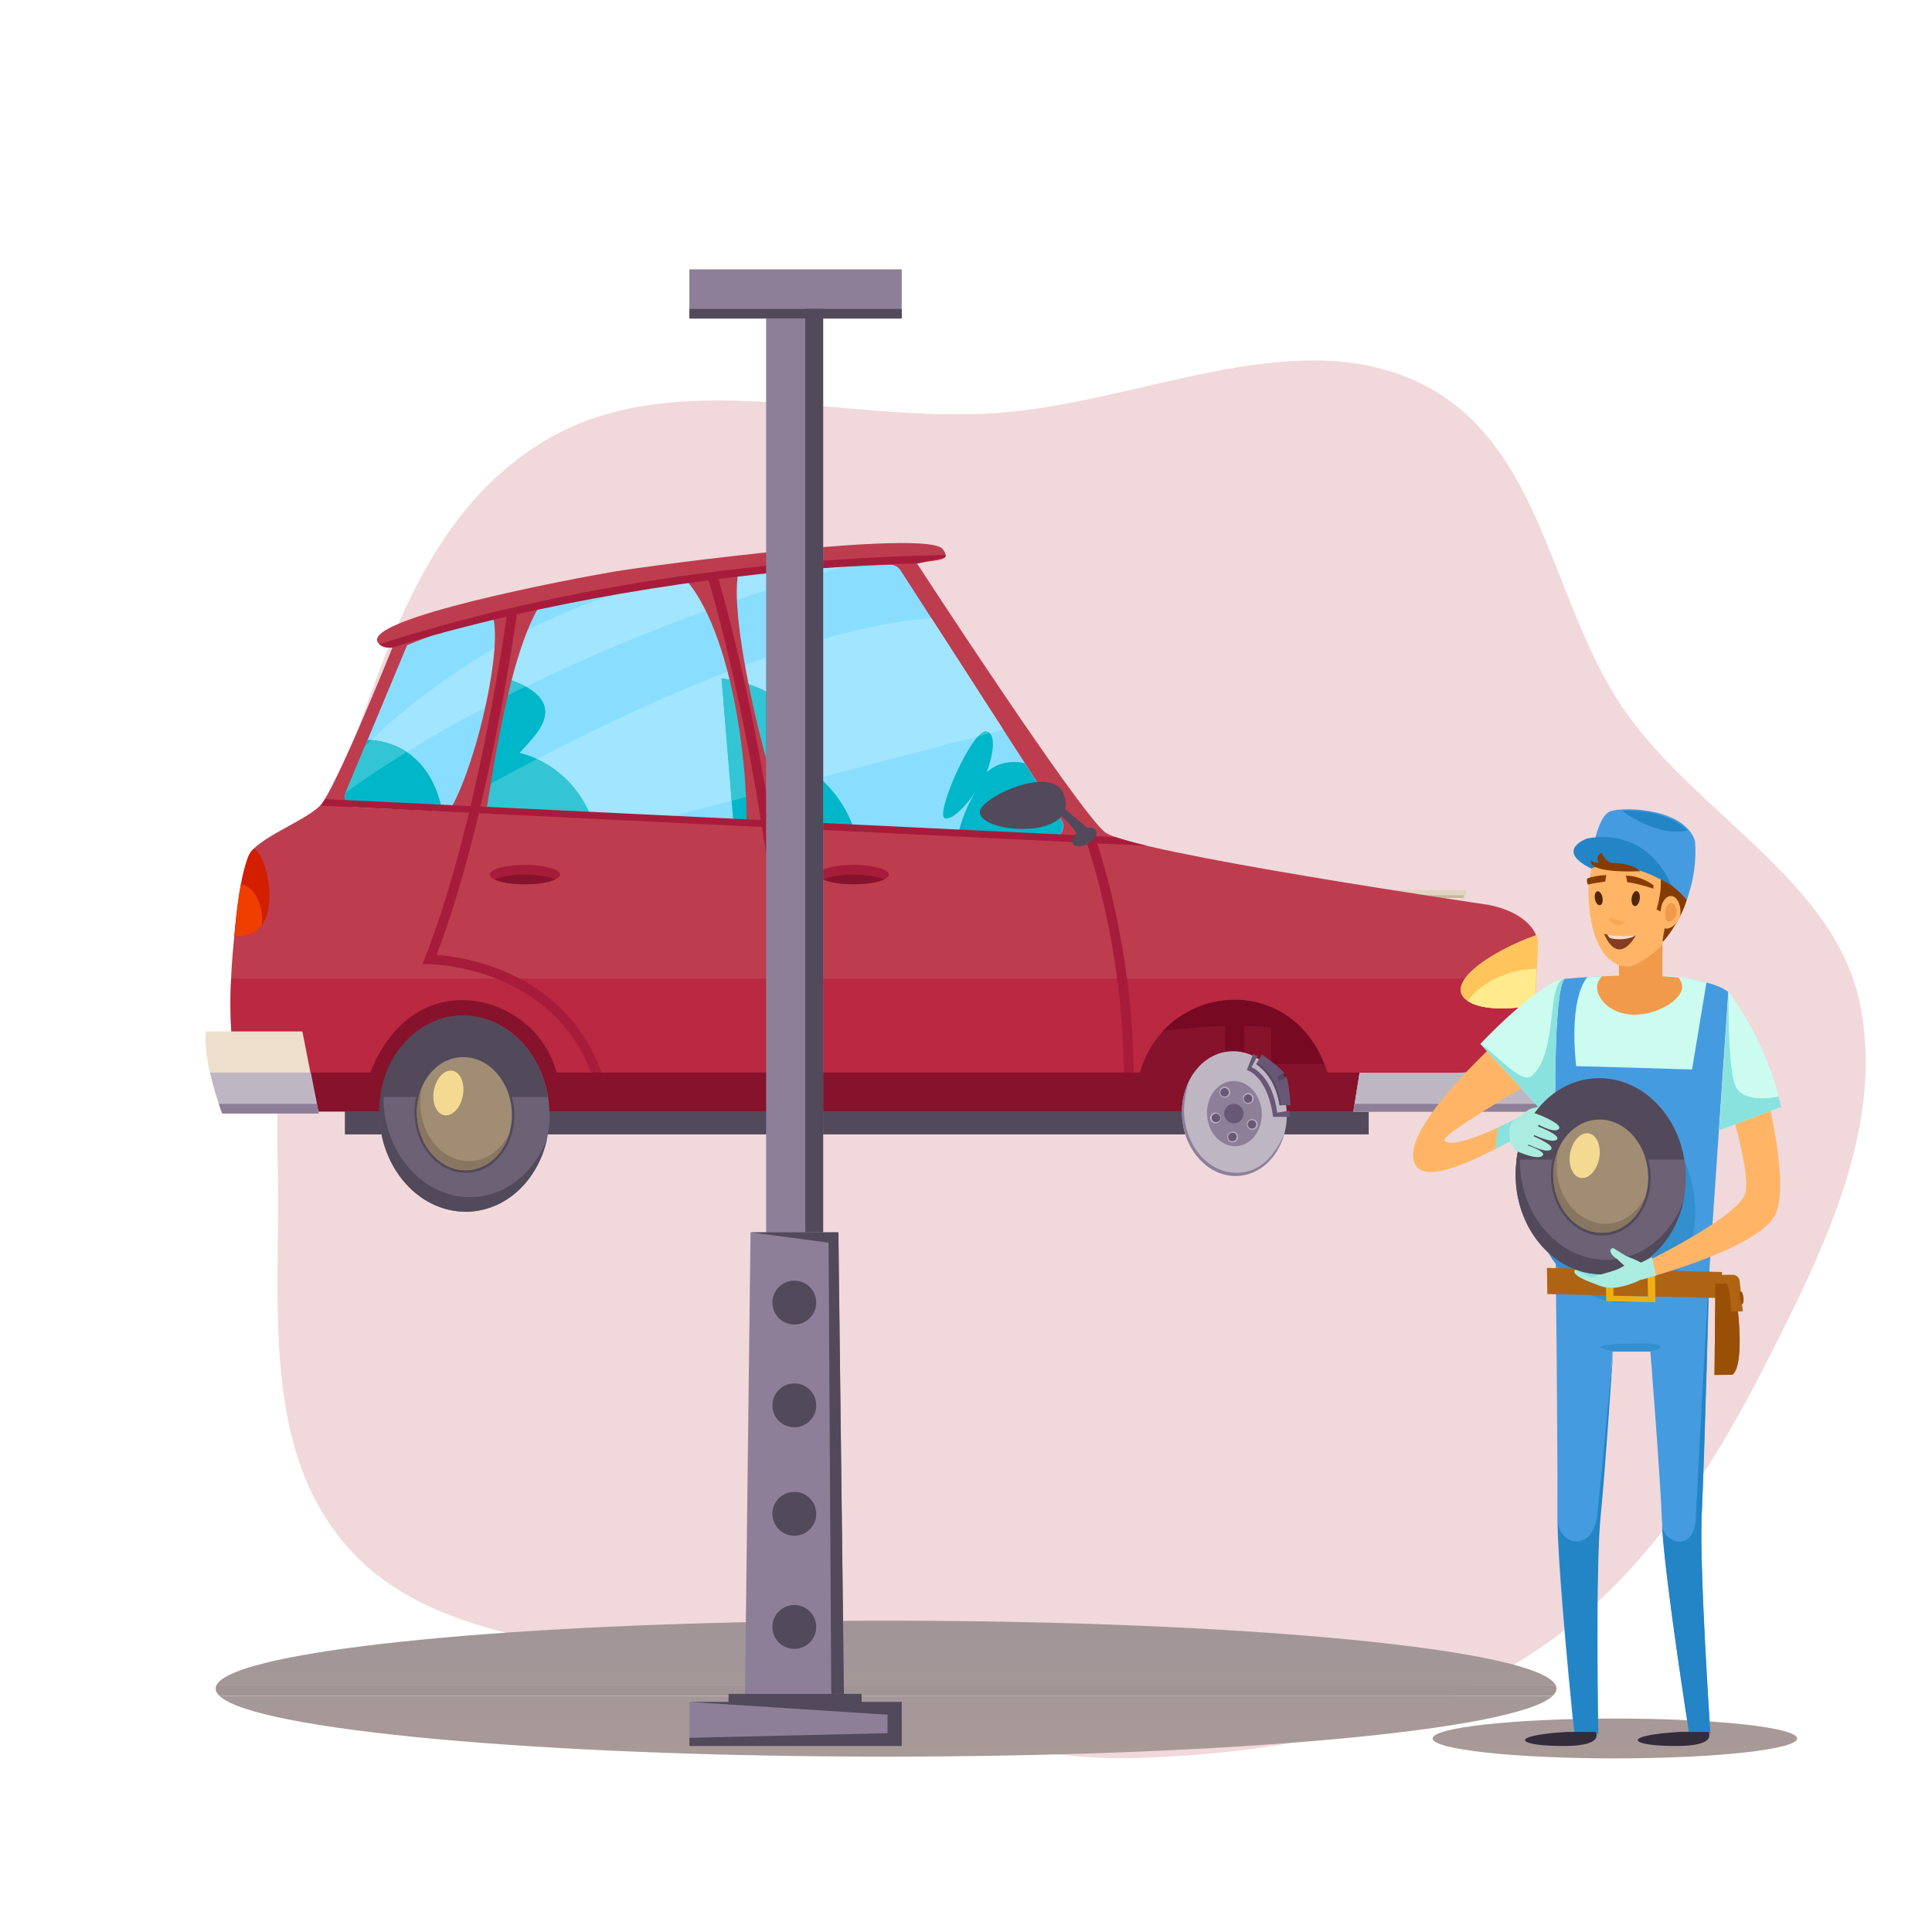
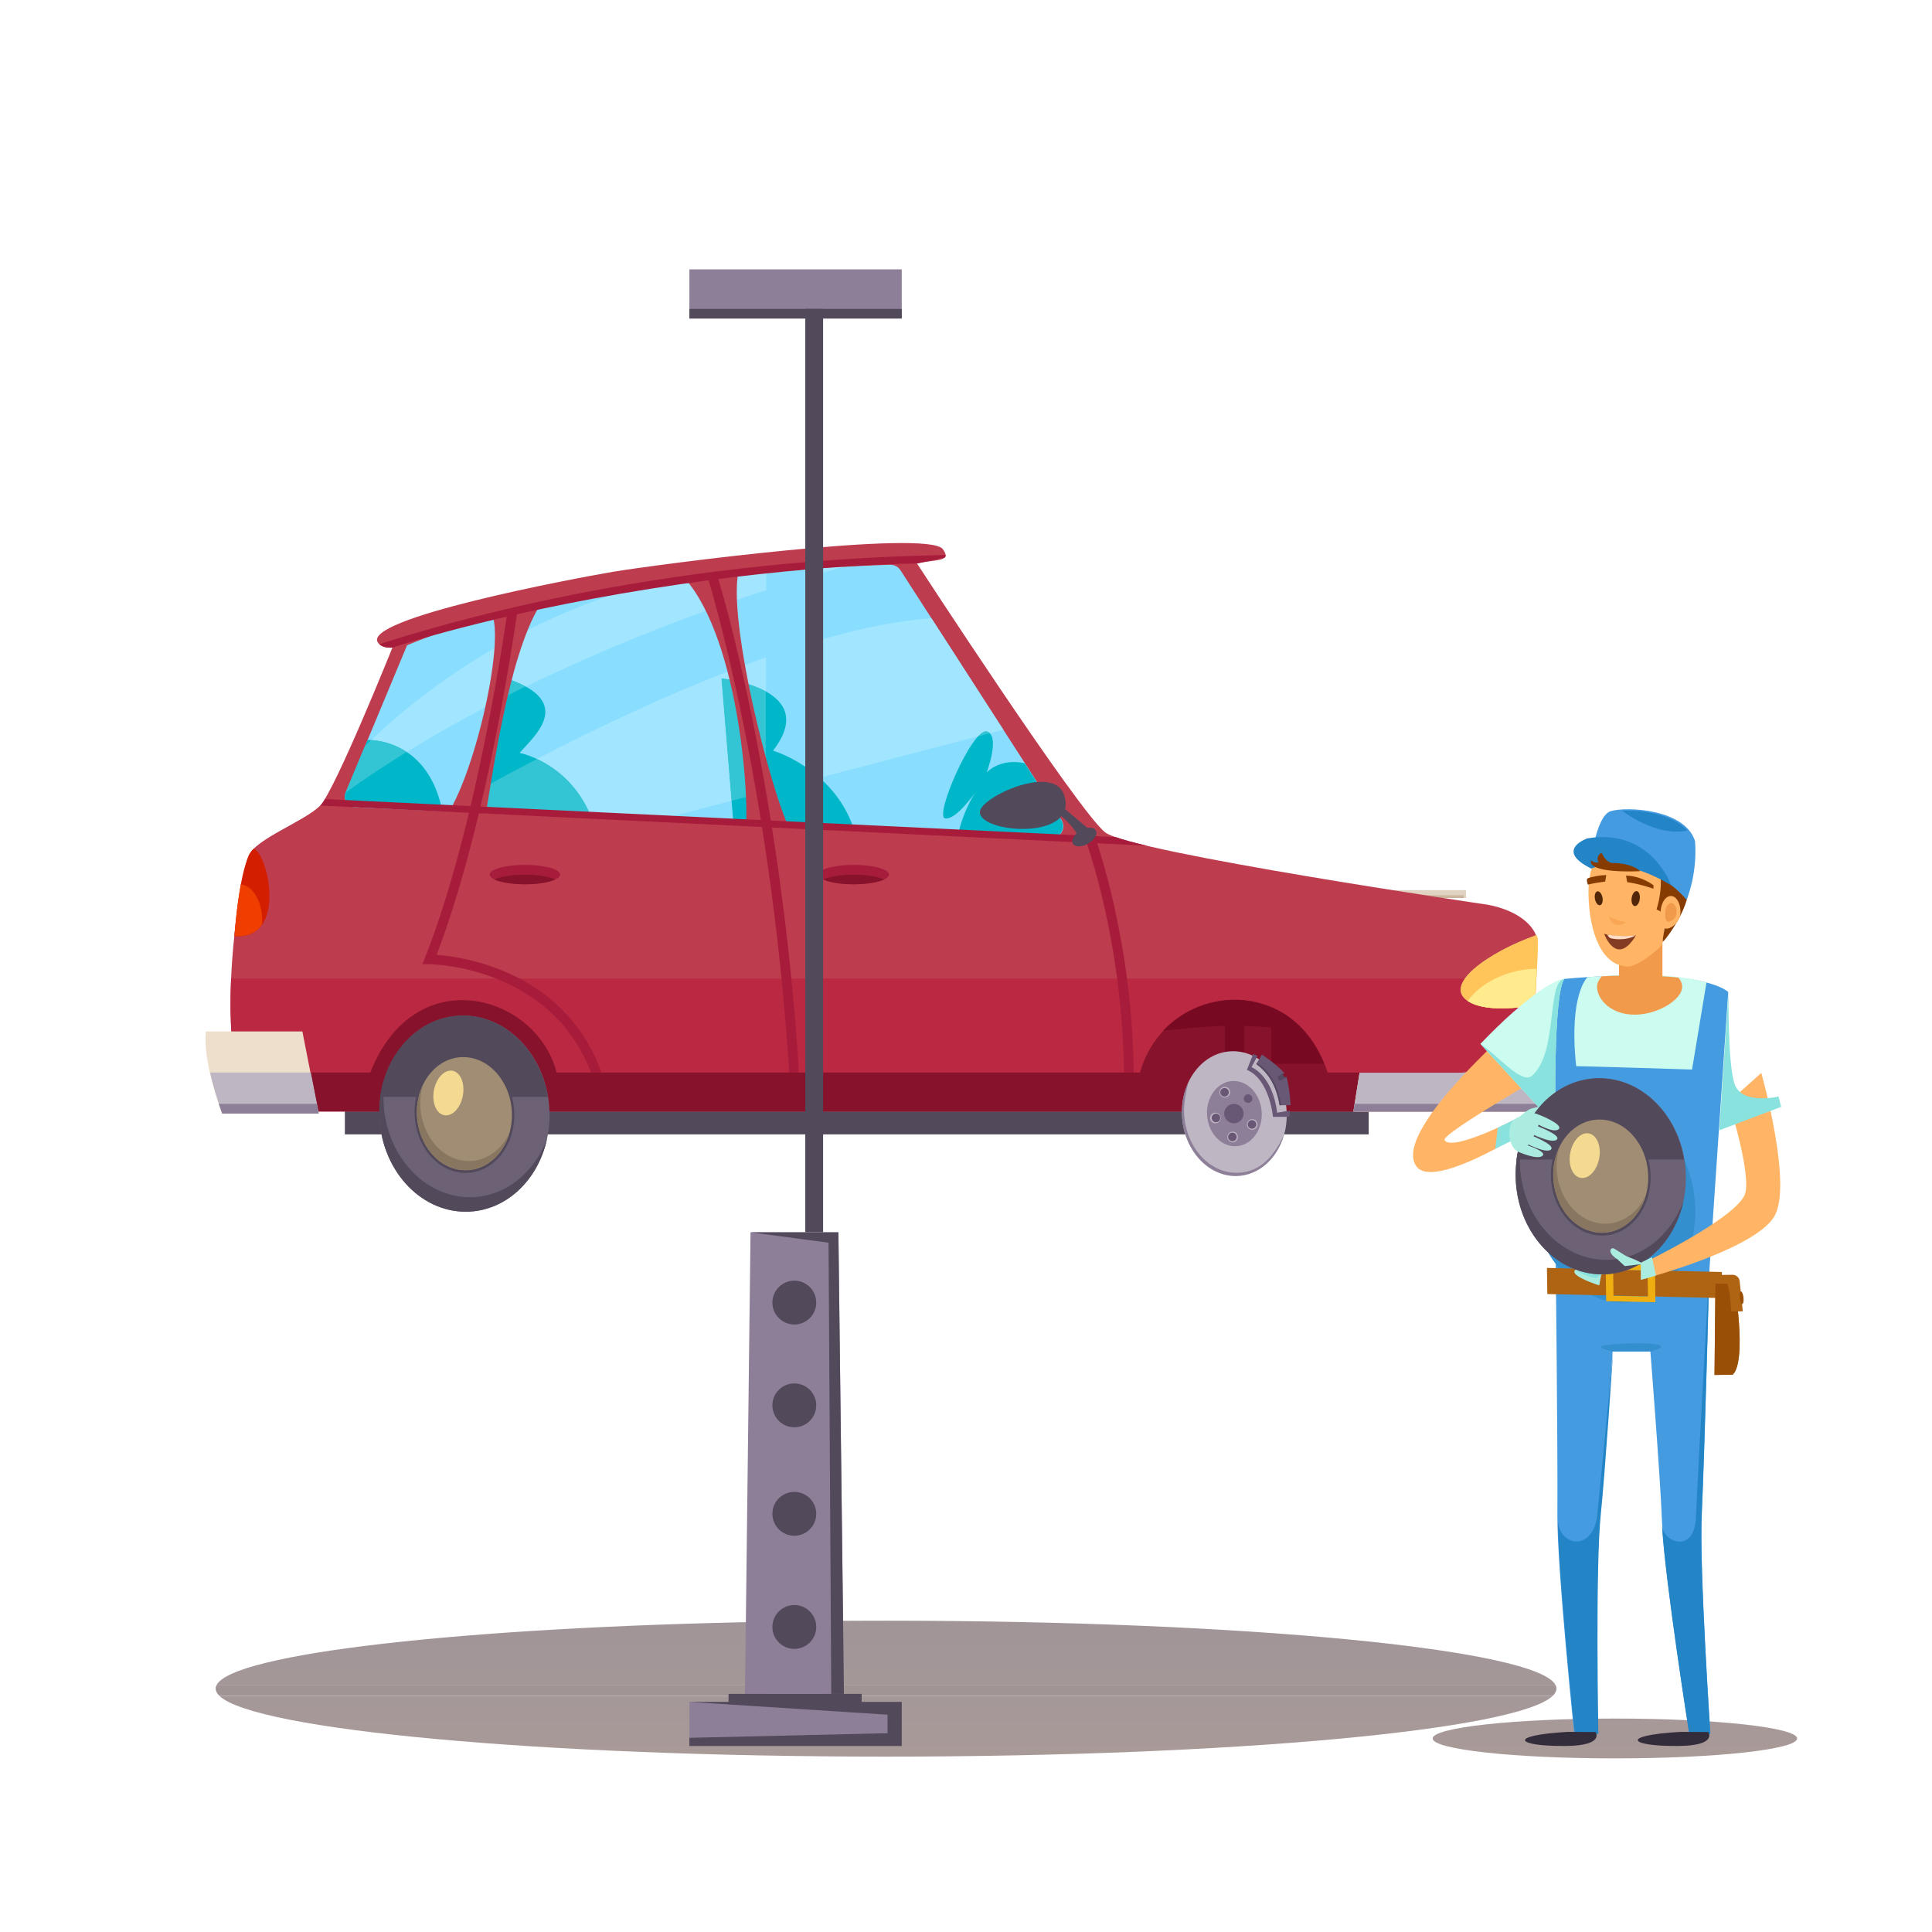
<svg xmlns="http://www.w3.org/2000/svg" width="149" height="149" viewBox="0 0 149 149" fill="none">
  <rect x="0" y="0" width="149" height="149" fill="#333333" stroke="none" />
  <g clip-path="url(#clip0)">
    <rect width="149" height="149" fill="white" />
-     <path fill-rule="evenodd" clip-rule="evenodd" d="M143.389 77.167C145.437 86.538 140.816 96.075 136.343 104.87C131.882 113.643 126.41 122.323 117.61 127.864C108.889 133.356 98.104 135.27 87.572 135.581C77.553 135.877 68.499 132.103 58.937 129.599C48.012 126.738 34.582 127.538 27.238 119.78C19.895 112.021 21.683 100.258 21.421 89.961C21.174 80.249 22.311 70.76 25.756 61.479C29.489 51.42 32.314 39.631 42.245 33.858C52.166 28.09 65.016 32.627 76.693 31.866C87.785 31.143 99.655 24.859 109.386 29.48C119.168 34.126 119.483 46.65 125.452 55.022C131.032 62.847 141.384 67.99 143.389 77.167Z" fill="#BD3D4F" fill-opacity="0.2" />
    <path d="M99.969 69.254L99.979 68.647H113.059L113.069 69.254H99.969Z" fill="#E0D3C1" />
    <path d="M99.848 75.902L99.859 75.275H113.162L113.172 75.902H99.848Z" fill="#E0D3C1" />
    <path d="M99.727 82.793L99.738 82.144H113.272L113.283 82.793H99.727Z" fill="#E0D3C1" />
    <path d="M100.21 69.254L100.22 69.04H112.875L112.884 69.254H100.21Z" fill="#CBB79E" />
    <path d="M100.21 75.912L100.22 75.698H112.875L112.884 75.912H100.21Z" fill="#CBB79E" />
    <path d="M100.21 82.796L100.22 82.582H112.875L112.884 82.796H100.21Z" fill="#CBB79E" />
    <path fill-rule="evenodd" clip-rule="evenodd" d="M68.335 135.474C41.633 135.474 19.659 133.421 16.92 130.788H119.751C117.012 133.421 95.037 135.474 68.335 135.474ZM119.979 129.978H63.492V125.014C65.086 124.998 66.702 124.991 68.335 124.991C96.05 124.991 118.672 127.202 119.979 129.978ZM59.091 129.978H16.692C17.85 127.518 35.747 125.502 59.091 125.074V129.978Z" fill="url(#paint0_linear)" />
    <path fill-rule="evenodd" clip-rule="evenodd" d="M119.751 130.783H16.919C16.729 130.6 16.632 130.415 16.632 130.227C16.632 130.142 16.652 130.057 16.691 129.973H59.09V130.63H63.491V129.973H119.978C120.018 130.057 120.038 130.142 120.038 130.227C120.038 130.415 119.941 130.6 119.751 130.783Z" fill="url(#paint1_linear)" />
    <path d="M105.558 85.587H26.596V87.486H105.558V85.587Z" fill="#52495B" />
    <path d="M19.162 85.719H117.868C117.868 85.719 118.56 74.051 118.56 72.625C118.56 71.751 117.476 70.293 114.747 69.776C114.747 69.776 87.271 65.753 85.24 64.198C83.209 62.642 70.719 43.454 70.719 43.454C72.142 43.125 73.455 43.357 72.713 42.352C71.56 40.789 50.411 43.565 47.253 44.102C44.272 44.608 27.695 47.728 29.167 49.586C29.512 50.04 30.268 49.936 30.268 49.936C30.268 49.936 25.861 60.913 24.694 62.123C23.527 63.333 19.724 64.673 19.162 66.013C18.6 67.352 16.353 79.82 19.162 85.719Z" fill="#BD3D4F" />
    <path d="M19.162 85.714H117.868C117.868 85.714 118.243 79.376 118.441 75.472H17.823C17.662 79.146 17.909 83.083 19.162 85.714Z" fill="#BA2841" />
    <path d="M26.659 61.128C26.556 61.375 26.58 61.657 26.724 61.883C26.867 62.109 27.112 62.251 27.38 62.263L81.048 64.639C81.391 64.654 81.713 64.477 81.883 64.18C82.055 63.882 82.045 63.514 81.859 63.226L69.445 43.976C69.27 43.705 68.966 43.546 68.644 43.556C65.054 43.67 43.74 44.553 31.394 49.765C30.392 52.169 27.726 58.566 26.659 61.128Z" fill="#89DEFF" />
    <path d="M113.514 77.372C114.263 77.724 115.691 77.982 118.385 77.53C118.51 75.217 118.611 73.176 118.611 72.631C118.611 72.477 118.575 72.303 118.504 72.12C114.916 73.362 110.837 76.116 113.514 77.372Z" fill="#F4DA91" />
    <path d="M19.592 65.447C18.567 66.104 18.12 71.566 18.081 72.196C22.118 72.51 20.741 66.025 19.592 65.447Z" fill="#D31E00" />
    <path d="M76.097 59.568C76.097 59.568 77.177 56.716 76.097 56.413C75.016 56.111 72.034 62.939 72.884 63.112C73.733 63.285 75.232 61.081 75.232 61.081C74.325 62.507 73.979 63.998 73.979 63.998C73.979 63.998 74.37 64.094 74.983 64.365L81.022 64.632C81.364 64.647 81.687 64.47 81.857 64.173C82.028 63.875 82.019 63.507 81.833 63.219L79.02 58.858C77.105 58.451 76.097 59.568 76.097 59.568Z" fill="#00B6C9" />
    <path d="M59.619 57.891C63.336 53.082 55.643 52.327 55.643 52.327L56.555 63.382L65.807 63.806C64.21 59.242 59.619 57.891 59.619 57.891Z" fill="#00B6C9" />
    <path d="M40.078 58.066C41.056 56.877 44.493 54.153 39.092 52.327L37.224 62.518L45.517 62.82C43.773 58.765 40.078 58.066 40.078 58.066Z" fill="#00B6C9" />
    <path d="M28.351 57.069C27.677 58.685 27.057 60.173 26.659 61.129C26.556 61.376 26.58 61.658 26.724 61.884C26.755 61.933 26.793 61.976 26.832 62.016L34.073 62.348C32.861 56.843 28.351 57.069 28.351 57.069Z" fill="#00B6C9" />
    <path d="M18.576 68.195C18.258 69.907 18.103 71.831 18.081 72.19C19.103 72.269 19.777 71.912 20.197 71.326C20.207 71.204 20.215 71.08 20.215 70.954C20.215 69.503 19.494 68.314 18.576 68.195Z" fill="#EF3E00" />
    <path d="M26.656 61.135C26.658 61.132 26.659 61.129 26.66 61.126C26.659 61.129 26.658 61.132 26.656 61.135ZM26.662 61.122C26.662 61.121 26.662 61.121 26.662 61.12C26.662 61.121 26.662 61.121 26.662 61.122ZM26.664 61.116C26.664 61.116 26.664 61.116 26.664 61.116C26.664 61.116 26.664 61.116 26.664 61.116ZM26.668 61.106C26.669 61.105 26.669 61.104 26.67 61.103C26.669 61.104 26.669 61.105 26.668 61.106ZM31.366 58.002C30.254 57.263 29.14 57.11 28.632 57.081C30.565 55.198 38.057 48.442 48.935 45.348C48.935 45.348 53.013 44.76 59.094 44.175V45.513C54.41 47.033 47.642 49.493 40.57 52.95C40.178 52.735 39.697 52.527 39.114 52.33L38.842 53.813C36.345 55.084 33.826 56.481 31.366 58.002Z" fill="#A1E5FF" />
    <path d="M38.794 53.81L39.066 52.327C39.65 52.525 40.131 52.733 40.523 52.948C39.947 53.229 39.373 53.516 38.794 53.81Z" fill="#33C5D4" />
    <path d="M26.656 61.122C26.658 61.119 26.659 61.116 26.66 61.114C26.66 61.112 26.661 61.111 26.662 61.109C26.662 61.109 26.662 61.108 26.662 61.108C26.663 61.106 26.663 61.105 26.664 61.104C26.664 61.104 26.664 61.103 26.664 61.103C26.666 61.1 26.667 61.097 26.668 61.094C26.669 61.092 26.669 61.091 26.67 61.09C26.884 60.575 27.996 57.908 28.139 57.563C28.139 57.563 28.307 57.385 28.632 57.068C29.14 57.097 30.254 57.25 31.366 57.99C29.765 58.98 28.189 60.023 26.656 61.122Z" fill="#33C5D4" />
    <path d="M63.494 44.153V43.804C64.068 43.767 64.609 43.735 65.11 43.707C64.788 43.792 64.239 43.94 63.494 44.153Z" fill="#A1E5FF" />
    <path d="M50.554 63.292H50.549L34.084 62.563C34.3 62.435 35.572 61.684 37.577 60.582L37.223 62.516L45.515 62.819C44.447 60.333 42.645 59.109 41.411 58.533C46.161 56.065 52.635 52.962 59.071 50.697V53.322C57.608 52.517 55.656 52.325 55.656 52.325L56.433 61.756L50.554 63.292Z" fill="#A1E5FF" />
    <path d="M56.421 61.758L55.643 52.327C55.643 52.327 57.596 52.519 59.058 53.324V61.068L56.421 61.758Z" fill="#33C5D4" />
    <path d="M45.517 62.818L37.224 62.515L37.579 60.581C38.66 59.986 39.955 59.289 41.412 58.532C42.647 59.108 44.448 60.332 45.517 62.818Z" fill="#33C5D4" />
    <path d="M77.371 56.284L73.096 49.655L77.371 56.284Z" fill="#CA6472" />
    <path d="M63.494 59.906V49.279C66.427 48.443 69.266 47.86 71.833 47.677L73.104 49.648L77.379 56.277L76.353 56.545C76.29 56.484 76.212 56.439 76.119 56.413C76.096 56.406 76.071 56.403 76.046 56.403C75.881 56.403 75.68 56.541 75.459 56.779L63.494 59.906Z" fill="#A1E5FF" />
    <path d="M75.451 56.779C75.672 56.542 75.873 56.404 76.038 56.404C76.063 56.404 76.088 56.407 76.111 56.413C76.204 56.44 76.282 56.485 76.345 56.546L75.451 56.779Z" fill="#33C5D4" />
    <path d="M113.514 77.372C114.263 77.724 115.691 77.982 118.385 77.53C118.51 75.217 118.611 73.176 118.611 72.631C118.611 72.477 118.575 72.303 118.504 72.12C114.916 73.362 110.837 76.116 113.514 77.372Z" fill="#FFC45A" />
    <path d="M116.295 75.076C114.906 75.528 113.799 76.326 113.194 77.204C113.282 77.26 113.376 77.315 113.485 77.367C114.234 77.718 115.662 77.976 118.356 77.524C118.411 76.499 118.462 75.528 118.501 74.717C117.809 74.712 117.055 74.827 116.295 75.076Z" fill="#FFEB8D" />
    <path d="M37.719 47.026C39.297 48.406 36.444 60.867 34.024 63.416L37.351 63.485C38.106 58.904 39.464 49.241 42.148 45.956L37.719 47.026Z" fill="#BD3D4F" />
    <path d="M57.379 43.239C55.339 44.874 59.41 61.519 61.225 64.64L57.508 64.415C57.865 60.441 56.625 47.55 52.02 43.844L57.379 43.239Z" fill="#BD3D4F" />
    <path d="M87.438 83.325H86.683C86.683 72.827 83.754 64.854 83.724 64.775L84.432 64.511C84.462 64.591 87.438 72.683 87.438 83.325Z" fill="#A81C3B" />
    <path d="M86.046 64.56L25.083 61.627C24.944 61.855 24.822 62.027 24.724 62.129L88.445 65.224C87.437 64.985 86.616 64.761 86.046 64.56Z" fill="#A81C3B" />
    <path d="M43.197 67.446C43.197 67.858 41.981 68.192 40.482 68.192C38.983 68.192 37.768 67.858 37.768 67.446C37.768 67.034 38.983 66.7 40.482 66.7C41.981 66.7 43.197 67.034 43.197 67.446Z" fill="#A81C3B" />
    <path d="M38.13 67.828C38.6 68.051 39.474 68.201 40.478 68.201C41.483 68.201 42.357 68.051 42.827 67.828C42.357 67.605 41.483 67.455 40.478 67.455C39.474 67.455 38.6 67.605 38.13 67.828Z" fill="#87122B" />
    <path d="M68.56 67.446C68.56 67.858 67.345 68.192 65.845 68.192C64.346 68.192 63.131 67.858 63.131 67.446C63.131 67.034 64.346 66.7 65.845 66.7C67.345 66.7 68.56 67.034 68.56 67.446Z" fill="#A81C3B" />
    <path d="M63.494 67.828C63.963 68.051 64.838 68.201 65.842 68.201C66.846 68.201 67.721 68.051 68.19 67.828C67.721 67.605 66.846 67.455 65.842 67.455C64.838 67.455 63.963 67.605 63.494 67.828Z" fill="#87122B" />
    <path d="M83.924 65.06C83.437 65.345 82.909 65.349 82.746 65.069C82.583 64.789 82.846 64.332 83.334 64.047C83.821 63.763 84.349 63.759 84.512 64.039C84.675 64.319 84.412 64.776 83.924 65.06Z" fill="#52495B" />
    <path d="M83.862 63.85L81.701 62.035L81.429 62.617C81.429 62.617 82.937 63.64 83.37 64.972L83.862 63.85Z" fill="#52495B" />
    <path d="M75.573 62.593C75.436 64.288 83.353 64.885 82.043 61.253C81.201 58.918 75.665 61.459 75.573 62.593Z" fill="#52495B" />
    <path d="M45.837 83.442C42.958 74.479 33.228 74.362 33.13 74.362L32.575 74.361L32.779 73.845C36.863 63.572 39.118 47.282 39.14 47.119L39.889 47.221C39.867 47.383 37.669 63.258 33.672 73.635C35.844 73.803 43.913 74.982 46.556 83.21L45.837 83.442Z" fill="#A81C3B" />
    <path d="M60.868 82.751C59.419 60.094 54.664 44.825 54.617 44.674L55.337 44.447C55.384 44.599 60.166 59.955 61.622 82.703L60.868 82.751Z" fill="#A81C3B" />
    <path d="M18.262 82.716C18.479 83.821 18.783 84.841 19.199 85.715H117.905C117.905 85.715 117.98 84.457 118.08 82.716H102.388C99.833 74.745 89.928 75.733 87.912 82.716H42.923C41.388 76.688 31.993 73.976 28.558 82.716H18.262Z" fill="#87122B" />
    <path d="M24.565 85.879H17.123C15.535 81.541 15.878 79.548 15.878 79.548H23.32L24.565 85.879Z" fill="#EDDFCB" />
    <path d="M17.15 85.881H24.592L23.97 82.718H16.209C16.4 83.586 16.694 84.633 17.15 85.881Z" fill="#BFB6C4" />
    <path d="M17.135 85.879H24.577L24.43 85.134H16.873C16.954 85.374 17.04 85.622 17.135 85.879Z" fill="#8E7F99" />
    <path d="M104.377 85.728H119.099C120.687 81.391 120.344 79.397 120.344 79.397H116.816C116.816 79.397 116.021 82.743 112.367 82.743H104.851L104.377 85.728Z" fill="#EDDFCB" />
    <path d="M112.367 82.74H104.851L104.377 85.725H119.099C119.529 84.551 119.814 83.555 120.006 82.718H112.839C112.686 82.731 112.53 82.74 112.367 82.74Z" fill="#BFB6C4" />
    <path d="M104.377 85.723H119.099C119.174 85.52 119.24 85.327 119.306 85.134H104.471L104.377 85.723Z" fill="#8E7F99" />
    <path d="M72.87 42.994C72.915 42.942 72.936 42.878 72.93 42.801C49.98 43.227 33.785 48.233 29.253 49.682C29.514 49.928 29.912 49.957 30.125 49.952L30.273 49.943C30.273 49.943 37.923 47.35 50.175 45.405C62.426 43.46 70.724 43.46 70.724 43.46L72.87 42.994Z" fill="#A81C3B" />
    <path d="M29.255 85.936C29.334 90.113 32.336 93.477 35.961 93.45C39.586 93.423 42.46 90.015 42.381 85.839C42.302 81.662 39.299 78.298 35.675 78.325C32.05 78.352 29.175 81.76 29.255 85.936Z" fill="#6C6175" />
    <path d="M35.654 78.325C32.426 78.349 29.795 81.055 29.313 84.596H42.247C41.664 81.015 38.911 78.301 35.654 78.325Z" fill="#52495B" />
    <path d="M31.972 85.902C32.034 88.431 33.806 90.472 35.929 90.46C38.053 90.448 39.724 88.387 39.662 85.858C39.6 83.328 37.828 81.287 35.705 81.299C33.581 81.311 31.91 83.372 31.972 85.902Z" fill="#52495B" />
    <path d="M32.153 85.91C32.212 88.32 33.9 90.265 35.923 90.253C37.946 90.242 39.539 88.279 39.48 85.868C39.421 83.458 37.733 81.514 35.709 81.526C33.686 81.537 32.094 83.5 32.153 85.91Z" fill="#A08D74" />
    <path d="M36.284 92.331C32.659 92.358 29.657 88.994 29.577 84.818C29.565 84.139 29.631 83.481 29.765 82.854C29.418 83.797 29.234 84.84 29.255 85.936C29.334 90.112 32.336 93.476 35.961 93.449C38.997 93.427 41.505 91.033 42.194 87.802C41.221 90.452 38.957 92.312 36.284 92.331Z" fill="#52495B" />
    <path d="M36.183 89.545C34.16 89.557 32.472 87.613 32.413 85.202C32.4 84.668 32.472 84.158 32.608 83.684C32.303 84.335 32.134 85.09 32.153 85.897C32.212 88.308 33.9 90.252 35.923 90.24C37.498 90.231 38.807 89.038 39.285 87.374C38.679 88.665 37.528 89.538 36.183 89.545Z" fill="#897660" />
    <path d="M35.696 84.502C35.52 85.449 34.877 86.123 34.261 86.007C33.645 85.892 33.288 85.032 33.465 84.086C33.642 83.139 34.285 82.465 34.901 82.58C35.517 82.695 35.873 83.556 35.696 84.502Z" fill="#F4DA91" />
    <path d="M95.961 84.768V77.151C95.466 77.104 94.968 77.106 94.474 77.158V84.768H95.961Z" fill="#770923" />
    <path d="M100.52 79.475C97.548 76.195 92.562 76.466 89.703 79.489C91.243 79.319 93.486 79.108 95.185 79.108C96.838 79.108 98.996 79.308 100.52 79.475Z" fill="#770923" />
    <path d="M98.036 82.043H102.104C101.347 80.151 100.145 78.833 98.747 78.038H98.036V82.043Z" fill="#770923" />
    <path d="M91.154 85.91C91.219 88.568 93.081 90.713 95.313 90.701C97.544 90.688 99.3 88.522 99.235 85.864C99.17 83.205 97.308 81.06 95.077 81.073C92.845 81.086 91.089 83.251 91.154 85.91Z" fill="#BFB6C4" />
    <path d="M95.417 90.448C93.186 90.477 91.378 88.363 91.313 85.704C91.299 85.115 91.505 83.981 91.655 83.458C91.318 84.176 91.132 85.009 91.154 85.899C91.219 88.558 93.081 90.703 95.312 90.69C97.049 90.68 98.494 89.364 99.02 87.528C98.353 88.952 97.308 90.424 95.417 90.448Z" fill="#8E7F99" />
    <path d="M93.085 85.896C93.12 87.285 94.093 88.406 95.259 88.4C96.426 88.393 97.344 87.261 97.31 85.871C97.276 84.482 96.302 83.361 95.136 83.367C93.969 83.374 93.051 84.506 93.085 85.896Z" fill="#8E7F99" />
    <path d="M94.869 84.23C94.869 84.456 94.686 84.638 94.46 84.638C94.234 84.638 94.051 84.456 94.051 84.23C94.051 84.004 94.234 83.82 94.46 83.82C94.686 83.82 94.869 84.004 94.869 84.23Z" fill="#BFB6C4" />
    <path d="M95.473 87.687C95.473 87.913 95.29 88.096 95.064 88.096C94.838 88.096 94.655 87.913 94.655 87.687C94.655 87.461 94.838 87.278 95.064 87.278C95.29 87.278 95.473 87.461 95.473 87.687Z" fill="#BFB6C4" />
-     <path d="M96.435 85.088C96.228 85.178 95.987 85.083 95.897 84.876C95.806 84.669 95.901 84.428 96.108 84.338C96.315 84.247 96.556 84.342 96.647 84.549C96.737 84.756 96.642 84.997 96.435 85.088Z" fill="#BFB6C4" />
    <path d="M96.737 87.096C96.53 87.186 96.289 87.091 96.199 86.884C96.108 86.677 96.203 86.436 96.41 86.346C96.617 86.255 96.858 86.35 96.949 86.557C97.039 86.764 96.945 87.005 96.737 87.096Z" fill="#BFB6C4" />
    <path d="M93.899 86.598C93.692 86.688 93.451 86.593 93.36 86.386C93.27 86.179 93.365 85.938 93.572 85.847C93.779 85.757 94.02 85.852 94.11 86.059C94.201 86.266 94.106 86.507 93.899 86.598Z" fill="#BFB6C4" />
    <path d="M93.91 86.522C93.743 86.596 93.548 86.519 93.475 86.352C93.401 86.184 93.478 85.99 93.645 85.916C93.813 85.843 94.007 85.92 94.081 86.087C94.154 86.254 94.077 86.449 93.91 86.522Z" fill="#685775" />
    <path d="M94.574 84.545C94.407 84.618 94.212 84.541 94.139 84.374C94.066 84.207 94.142 84.012 94.309 83.939C94.477 83.866 94.672 83.942 94.745 84.109C94.818 84.277 94.742 84.472 94.574 84.545Z" fill="#685775" />
    <path d="M95.178 87.987C95.011 88.06 94.816 87.984 94.743 87.816C94.67 87.649 94.746 87.454 94.913 87.381C95.081 87.308 95.276 87.384 95.349 87.552C95.422 87.719 95.346 87.914 95.178 87.987Z" fill="#685775" />
    <path d="M96.688 87.021C96.52 87.094 96.326 87.017 96.252 86.85C96.179 86.683 96.256 86.488 96.423 86.415C96.591 86.341 96.785 86.418 96.859 86.585C96.932 86.753 96.855 86.948 96.688 87.021Z" fill="#685775" />
    <path d="M96.386 85.028C96.219 85.101 96.024 85.024 95.951 84.857C95.877 84.69 95.954 84.495 96.121 84.422C96.289 84.349 96.484 84.425 96.557 84.592C96.63 84.76 96.553 84.955 96.386 85.028Z" fill="#685775" />
    <path d="M95.462 86.569C95.083 86.735 94.641 86.561 94.476 86.182C94.31 85.803 94.483 85.362 94.862 85.197C95.241 85.031 95.683 85.204 95.849 85.583C96.014 85.962 95.841 86.404 95.462 86.569Z" fill="#685775" />
    <path d="M99.535 85.236C99.535 85.236 99.453 83.714 99.199 83.027L99.046 83.102H99.046L98.89 82.856L99.046 82.755C98.587 82.184 97.325 81.329 97.325 81.329L96.889 82.055C97.712 82.664 98.406 83.555 98.688 85.236H99.535Z" fill="#685775" />
    <path d="M96.94 81.978L96.889 82.064C97.712 82.673 98.406 83.564 98.688 85.245H98.818C98.534 83.643 97.951 82.598 96.94 81.978Z" fill="#564963" />
    <path d="M98.667 83.362L99.256 83.08L99.239 83.025L99.086 83.1H99.086L98.93 82.854L99.086 82.753L99.054 82.718L98.52 83.037L98.667 83.362Z" fill="#564963" />
    <path d="M96.983 81.431L96.519 82.303C96.519 82.303 98.138 82.904 98.495 85.813L99.464 85.653V86.132H98.175C98.175 86.132 97.921 83.248 96.164 82.511L96.65 81.284L96.983 81.431Z" fill="#685775" />
    <path d="M69.544 131.256H53.167V134.653H69.544V131.256Z" fill="#8E7F99" />
    <path d="M69.544 20.774H53.167V24.572H69.544V20.774Z" fill="#8E7F99" />
-     <path d="M63.486 23.823H59.085V130.632H63.486V23.823Z" fill="#8E7F99" />
    <path d="M64.662 95.038H57.882L57.455 130.641H65.089L64.662 95.038Z" fill="#8E7F99" />
    <path d="M62.951 100.458C62.951 101.392 62.194 102.149 61.26 102.149C60.326 102.149 59.568 101.392 59.568 100.458C59.568 99.524 60.326 98.767 61.26 98.767C62.194 98.767 62.951 99.524 62.951 100.458Z" fill="#52495B" />
    <path d="M62.951 108.384C62.951 109.318 62.194 110.075 61.26 110.075C60.326 110.075 59.568 109.318 59.568 108.384C59.568 107.45 60.326 106.693 61.26 106.693C62.194 106.693 62.951 107.45 62.951 108.384Z" fill="#52495B" />
    <path d="M62.951 116.748C62.951 117.682 62.194 118.439 61.26 118.439C60.326 118.439 59.568 117.682 59.568 116.748C59.568 115.814 60.326 115.057 61.26 115.057C62.194 115.057 62.951 115.814 62.951 116.748Z" fill="#52495B" />
    <path d="M62.951 125.474C62.951 126.408 62.194 127.165 61.26 127.165C60.326 127.165 59.568 126.408 59.568 125.474C59.568 124.54 60.326 123.783 61.26 123.783C62.194 123.783 62.951 124.54 62.951 125.474Z" fill="#52495B" />
    <path d="M63.48 23.823H62.105V95.029H63.48V23.823Z" fill="#52495B" />
    <path d="M69.544 23.823H53.167V24.56H69.544V23.823Z" fill="#52495B" />
    <path d="M64.658 95.038H57.878L63.9 95.838L64.109 130.641H65.085L64.658 95.038Z" fill="#52495B" />
    <path d="M66.452 130.637H56.187V131.438H66.452V130.637Z" fill="#52495B" />
    <path d="M69.544 134.653H53.167V134.024L68.447 133.667V132.242L53.167 131.256H69.544V134.653Z" fill="#52495B" />
    <path fill-rule="evenodd" clip-rule="evenodd" d="M124.543 135.611C116.78 135.611 110.487 134.924 110.487 134.075C110.487 133.227 116.78 132.539 124.543 132.539C132.305 132.539 138.598 133.227 138.598 134.075C138.598 134.924 132.305 135.611 124.543 135.611Z" fill="url(#paint2_linear)" />
    <path d="M117.19 86.117C117.19 86.117 117.848 85.551 118.119 85.489C118.391 85.427 118.942 85.285 118.942 85.285L118.522 86.035L117.19 86.117Z" fill="#AAEDE0" />
    <path d="M119.991 76.302C119.991 76.302 106.977 86.866 109.242 89.962C110.455 91.62 116.502 87.932 116.502 87.932L116.597 86.448C116.597 86.448 111.975 88.822 111.406 87.932C111.088 87.434 120.69 81.972 120.69 81.972L119.991 76.302Z" fill="#FFB565" />
    <path d="M131.915 133.712C131.915 133.712 131.056 120.94 131.246 116.855C131.471 111.978 131.838 97.881 131.838 97.881L133.286 76.513C133.286 76.513 131.727 74.751 122.432 75.356C121.653 75.407 121.373 75.427 120.652 75.494C119.417 75.878 119.972 96.574 119.972 96.574C119.972 96.574 120.147 111.664 120.109 116.866C120.08 120.952 121.409 133.712 121.409 133.712H123.231C123.231 133.712 122.993 120.876 123.419 116.781C123.76 113.505 124.369 104.23 124.369 104.23H127.281C127.281 104.23 128.048 113.921 128.175 117.316C128.324 121.297 130.286 133.712 130.286 133.712H131.915Z" fill="#459BE0" />
    <path d="M131.232 116.849C131.458 111.972 131.825 97.876 131.825 97.876C131.825 97.876 131.024 111.972 130.799 116.849C130.793 119.743 128.439 119.113 128.181 117.721C128.435 122.077 130.273 133.706 130.273 133.706H131.901C131.901 133.706 131.043 120.934 131.232 116.849Z" fill="#2384C6" />
    <path d="M120.149 117.352C120.214 121.873 121.447 133.713 121.447 133.713H123.269C123.269 133.713 123.03 120.878 123.457 116.782C123.797 113.506 124.407 104.232 124.407 104.232C124.407 104.232 123.553 113.262 123.212 116.538C123.041 119.678 120.345 119.367 120.149 117.352Z" fill="#2384C6" />
    <path d="M120.663 75.487C120.054 75.492 117.858 76.653 114.171 80.508L119.963 86.811C119.963 86.811 119.757 76.513 120.663 75.487Z" fill="#CCFCEF" />
    <path d="M115.509 86.975L115.318 88.605L116.564 87.982L116.906 86.281L115.509 86.975Z" fill="#89E2DE" />
    <path d="M129.403 97.903C133.241 92.66 128.325 81.997 121.249 86.274C112.724 91.426 123.166 106.421 129.403 97.903Z" fill="#338FCE" />
    <path d="M132.824 100.112L119.332 99.799L119.304 97.785L132.796 98.099L132.824 100.112Z" fill="#AF6414" />
    <path d="M127.094 99.986L124.437 99.935L124.409 97.925L127.067 97.976L127.094 99.986ZM123.833 97.483L123.873 100.355L127.67 100.427L127.63 97.556L123.833 97.483Z" fill="#EFAF11" />
    <path d="M132.289 100.099L132.227 106.043C132.227 106.043 132.486 106.04 133.613 106.025C134.793 104.955 133.726 98.842 133.726 98.842L132.401 98.86L132.418 100.117L132.289 100.099Z" fill="#AF6414" />
    <path d="M132.601 99.185L133.597 99.171L133.54 101.145L134.41 101.133L134.168 98.806C134.138 98.523 133.898 98.31 133.613 98.314L132.59 98.328L132.601 99.185Z" fill="#AF6414" />
    <path d="M134.034 101.128L133.505 101.136C133.505 101.136 133.426 98.989 133.12 98.993L132.297 99.004L132.227 106.036L133.613 106.017C133.613 106.017 134.489 105.668 134.034 101.128Z" fill="#994F06" />
    <path d="M134.462 100.065C134.491 100.333 134.449 100.557 134.368 100.566C134.288 100.574 134.198 100.365 134.169 100.098C134.14 99.83 134.182 99.606 134.263 99.597C134.343 99.588 134.432 99.798 134.462 100.065Z" fill="#994F06" />
    <path d="M135.834 82.748C135.834 82.748 138.314 91.479 136.812 93.858C135.166 96.464 126.551 98.69 126.551 98.69V97.505C126.551 97.505 133.449 94.194 134.508 92.253C135.229 90.931 133.322 84.993 133.322 84.993L135.834 82.748Z" fill="#FFB565" />
    <path d="M120.663 75.487C119.23 75.723 120.198 81.185 118.144 82.968C117.349 83.657 115.509 81.387 114.171 80.508L119.963 86.811C119.963 86.811 119.757 76.513 120.663 75.487Z" fill="#89E2DE" />
    <path d="M123.339 99.132C123.339 99.132 121.274 98.492 121.426 98.023C121.577 97.555 123.479 98.352 123.479 98.352L123.339 99.132Z" fill="#AAEDE0" />
-     <path d="M133.312 76.513C133.312 76.513 136.243 80.166 137.36 85.369L132.59 87.171L133.312 76.513Z" fill="#CCFCEF" />
    <path d="M121.599 98.027C121.599 98.027 122.49 98.522 123.135 98.577C123.135 98.577 123.291 98.351 123.859 98.183L121.599 98.027Z" fill="#89E2DE" />
    <path d="M116.89 90.767C116.969 94.944 119.972 98.308 123.597 98.281C127.222 98.254 130.096 94.846 130.017 90.67C129.938 86.493 126.935 83.129 123.311 83.156C119.686 83.183 116.811 86.591 116.89 90.767Z" fill="#6C6175" />
    <path d="M123.29 83.156C120.062 83.18 117.431 85.885 116.949 89.427H129.883C129.3 85.846 126.547 83.132 123.29 83.156Z" fill="#52495B" />
    <path d="M119.608 90.733C119.669 93.262 121.441 95.303 123.564 95.291C125.688 95.279 127.359 93.218 127.297 90.688C127.235 88.159 125.464 86.118 123.34 86.13C121.217 86.142 119.545 88.203 119.608 90.733Z" fill="#52495B" />
    <path d="M119.789 90.727C119.848 93.137 121.536 95.081 123.559 95.07C125.582 95.058 127.174 93.095 127.115 90.685C127.056 88.275 125.368 86.33 123.345 86.342C121.322 86.353 119.73 88.317 119.789 90.727Z" fill="#A08D74" />
    <path d="M123.92 97.162C120.295 97.189 117.292 93.825 117.213 89.649C117.2 88.97 117.267 88.312 117.4 87.685C117.054 88.628 116.87 89.671 116.89 90.767C116.969 94.943 119.972 98.307 123.597 98.281C126.633 98.258 129.141 95.864 129.83 92.633C128.856 95.283 126.593 97.142 123.92 97.162Z" fill="#52495B" />
    <path d="M123.818 94.377C121.795 94.388 120.107 92.444 120.048 90.034C120.035 89.499 120.107 88.989 120.243 88.516C119.938 89.166 119.769 89.921 119.789 90.729C119.848 93.139 121.536 95.083 123.559 95.072C125.133 95.062 126.443 93.869 126.92 92.205C126.314 93.496 125.163 94.369 123.818 94.377Z" fill="#897660" />
    <path d="M123.332 89.333C123.155 90.28 122.512 90.954 121.896 90.839C121.28 90.724 120.924 89.863 121.101 88.916C121.277 87.97 121.92 87.296 122.536 87.411C123.152 87.526 123.508 88.387 123.332 89.333Z" fill="#F4DA91" />
    <path d="M116.459 87.939C116.459 87.939 116.756 89.069 117.402 88.739C118.047 88.41 119.08 86.193 118.674 85.977C118.067 85.652 117.474 85.996 116.973 86.212C116.554 86.455 116.285 86.91 116.459 87.939Z" fill="#AAEDE0" />
    <path d="M130.494 82.485L131.606 75.775C130.02 75.358 127.901 74.938 122.432 75.36C122.432 75.36 120.966 76.683 121.559 82.225C122.219 82.225 130.494 82.485 130.494 82.485Z" fill="#CCFCEF" />
    <path d="M128.21 72.075H124.86V76.513H128.21V72.075Z" fill="#F29A4B" />
    <path d="M126.062 78.254C127.874 78.254 129.732 77.08 129.732 76.11C129.732 75.855 129.627 75.613 129.444 75.394C128.028 75.239 126.118 75.17 123.547 75.293C123.307 75.537 123.169 75.815 123.169 76.11C123.169 77.08 124.249 78.254 126.062 78.254Z" fill="#F29A4B" />
    <path d="M123.055 133.578C123.055 133.578 123.771 134.613 120.823 134.651C116.913 134.701 116.162 133.842 120.898 133.566L123.055 133.578Z" fill="#332C3A" />
    <path d="M131.75 133.578C131.75 133.578 132.467 134.613 129.519 134.651C125.609 134.701 124.858 133.842 129.594 133.566L131.75 133.578Z" fill="#332C3A" />
    <path d="M122.505 68.854C122.542 72.061 123.611 74.493 125.488 74.532C126.207 74.635 127.944 73.197 128.127 72.924C128.31 72.651 128.353 71.553 128.353 71.553C128.466 68.574 128.564 63.836 126.523 63.758C124.481 63.681 122.469 65.731 122.505 68.854Z" fill="#FFB565" />
    <path d="M126.461 69.344C126.417 69.663 126.241 69.901 126.068 69.877C125.896 69.853 125.792 69.576 125.836 69.257C125.881 68.939 126.057 68.701 126.229 68.725C126.402 68.749 126.505 69.026 126.461 69.344Z" fill="#512609" />
    <path d="M123.005 69.332C123.061 69.628 123.237 69.844 123.397 69.813C123.558 69.783 123.643 69.518 123.587 69.222C123.531 68.926 123.355 68.71 123.194 68.741C123.034 68.772 122.949 69.036 123.005 69.332Z" fill="#512609" />
    <path d="M125.432 71.122C125.432 71.122 124.55 70.993 124.075 70.64C124.075 70.64 124.3 71.816 125.432 71.122Z" fill="#F9A655" />
    <path d="M125.489 68.033C126.437 68.162 127.516 68.538 127.516 68.538L127.522 68.274C127.522 68.274 126.636 67.558 125.403 67.53L125.489 68.033Z" fill="#863B00" />
    <path d="M123.796 67.988C123.406 68.041 122.791 68.131 122.461 68.224C122.461 68.224 122.3 67.826 122.444 67.744C122.767 67.607 123.4 67.496 123.882 67.485L123.796 67.988Z" fill="#863B00" />
    <path d="M123.712 72.014C123.712 72.014 124.663 74.636 126.165 72.145C125.393 72.262 124.268 72.195 123.712 72.014Z" fill="#843D23" />
    <path d="M123.954 72.075C123.954 72.075 124.071 72.297 124.187 72.349C124.302 72.4 125.32 72.604 126.149 72.144C126.149 72.144 125.105 72.278 123.954 72.075Z" fill="#FFDCC5" />
    <path d="M124.001 63.244C124.001 63.244 122.015 66.054 124.681 66.059C124.681 66.059 127.385 65.241 127.893 66.752C128.402 68.263 127.753 70.14 127.753 70.14C127.753 70.14 128.18 70.288 128.421 70.634C128.579 70.86 128.157 72.544 128.244 72.616C128.298 72.661 129.627 70.989 130.083 69.413C130.613 67.457 130.282 64.674 130.282 64.674C130.282 64.674 128.615 62.655 126.555 62.748C124.495 62.84 124.744 64.41 124.001 63.244Z" fill="#863B00" />
    <path d="M128.066 70.338C128.042 71.036 128.077 71.605 128.501 71.619C128.924 71.634 129.577 71.09 129.602 70.392C129.626 69.694 129.302 69.115 128.878 69.101C128.454 69.086 128.091 69.64 128.066 70.338Z" fill="#FFB565" />
    <path d="M128.426 70.353C128.412 70.754 128.432 71.079 128.675 71.088C128.918 71.096 129.292 70.784 129.306 70.384C129.32 69.984 129.135 69.652 128.892 69.644C128.649 69.635 128.44 69.953 128.426 70.353Z" fill="#F29A4B" />
    <path d="M128.303 66.079C128.271 66.601 129.156 66.976 130.374 67.19C130.408 66.161 130.337 65.248 130.301 64.873C129.169 65.102 128.333 65.588 128.303 66.079Z" fill="#CC7207" />
    <path d="M130.103 64.526C129.675 64.065 128.231 62.67 126.509 62.748C124.834 62.823 124.134 63.762 123.531 63.484C124.01 63.995 125.29 64.447 126.725 64.731C128.202 65.024 129.521 64.92 130.103 64.526Z" fill="#CC7207" />
    <path d="M130.073 69.399C130.073 69.399 127.162 65.657 122.625 66.946C122.625 66.946 123.007 62.929 124.229 62.557C125.452 62.185 129.952 62.388 130.724 64.867C130.923 67.442 130.073 69.399 130.073 69.399Z" fill="#459BE0" />
    <path d="M128.883 68.273C128.883 68.273 127.33 63.831 122.414 64.659C122.414 64.659 119.844 65.555 122.72 66.985C122.72 66.985 124.941 65.905 128.883 68.273Z" fill="#2384C6" />
    <path d="M130.126 64.053C130.126 64.053 128.864 62.408 125.101 62.524C125.101 62.524 127.702 64.574 130.126 64.053Z" fill="#2384C6" />
    <path d="M126.499 67.186C126.499 67.186 122.434 67.416 122.698 66.345C122.698 66.345 122.936 66.592 123.286 66.51C123.286 66.51 123.007 66.055 123.52 65.764C123.52 65.764 123.867 66.642 124.509 66.559C124.509 66.559 125.822 66.562 126.499 67.186Z" fill="#863B00" />
    <path d="M133.769 83.58C133.226 81.9 133.312 76.513 133.312 76.513L132.59 87.171L137.36 85.369C137.301 85.096 137.235 84.829 137.167 84.565C137.167 84.565 134.313 85.259 133.769 83.58Z" fill="#89E2DE" />
    <path d="M124.365 104.221C124.365 104.221 123.311 104.01 123.492 103.829C123.673 103.647 127.88 103.416 128.084 103.829C128.19 104.044 127.276 104.221 127.276 104.221H124.365Z" fill="#338FCE" />
-     <path d="M126.543 97.378C126.543 97.378 125.962 97.463 125.262 97.615C124.356 98.236 122.889 98.226 122.867 98.7C122.851 99.051 123.685 99.376 124.493 99.311C125.506 99.23 126.543 98.7 126.543 98.7C126.747 98.222 126.74 97.825 126.543 97.378Z" fill="#AAEDE0" />
    <path d="M127.715 98.376L127.405 96.955L126.551 97.379V98.702L127.715 98.376Z" fill="#AAEDE0" />
    <path d="M126.729 97.473C126.729 97.473 126.07 97.076 125.404 96.895C125.257 96.891 124.813 97.061 124.739 97.115C124.739 97.115 124.851 97.244 125.306 97.643L126.729 97.473Z" fill="#AAEDE0" />
    <path d="M125.605 96.959C125.215 96.799 124.509 96.258 124.375 96.26C124.243 96.263 123.915 96.552 124.715 97.109C124.715 97.109 125.995 97.119 125.605 96.959Z" fill="#AAEDE0" />
    <path d="M117.005 88.793C117.005 88.793 118.563 89.502 118.962 89.136C119.362 88.769 117.401 88.198 117.401 88.198C117.401 88.198 116.759 88.297 117.005 88.793Z" fill="#AAEDE0" />
    <path d="M117.488 88.068C117.488 88.068 119.21 89.021 119.61 88.654C120.01 88.288 117.885 87.474 117.885 87.474C117.885 87.474 117.242 87.573 117.488 88.068Z" fill="#AAEDE0" />
    <path d="M117.911 87.343C117.911 87.343 119.662 88.256 120.062 87.889C120.462 87.523 118.307 86.749 118.307 86.749C118.307 86.749 117.665 86.848 117.911 87.343Z" fill="#AAEDE0" />
    <path d="M118.4 86.593C118.4 86.593 119.805 87.451 120.205 87.085C120.605 86.719 118.713 85.979 118.713 85.979C118.713 85.979 118.154 86.097 118.4 86.593Z" fill="#AAEDE0" />
  </g>
  <defs>
    <linearGradient id="paint0_linear" x1="113.695" y1="151.435" x2="113.695" y2="3.821" gradientUnits="userSpaceOnUse">
      <stop stop-color="#B4A297" />
      <stop offset="1" stop-color="#47579B" />
    </linearGradient>
    <linearGradient id="paint1_linear" x1="113.695" y1="151.429" x2="113.695" y2="3.817" gradientUnits="userSpaceOnUse">
      <stop stop-color="#AF9E94" />
      <stop offset="1" stop-color="#485798" />
    </linearGradient>
    <linearGradient id="paint2_linear" x1="98.934" y1="151.431" x2="98.934" y2="3.817" gradientUnits="userSpaceOnUse">
      <stop stop-color="#B4A297" />
      <stop offset="1" stop-color="#47579B" />
    </linearGradient>
    <clipPath id="clip0">
      <rect width="149" height="149" fill="white" />
    </clipPath>
  </defs>
</svg>